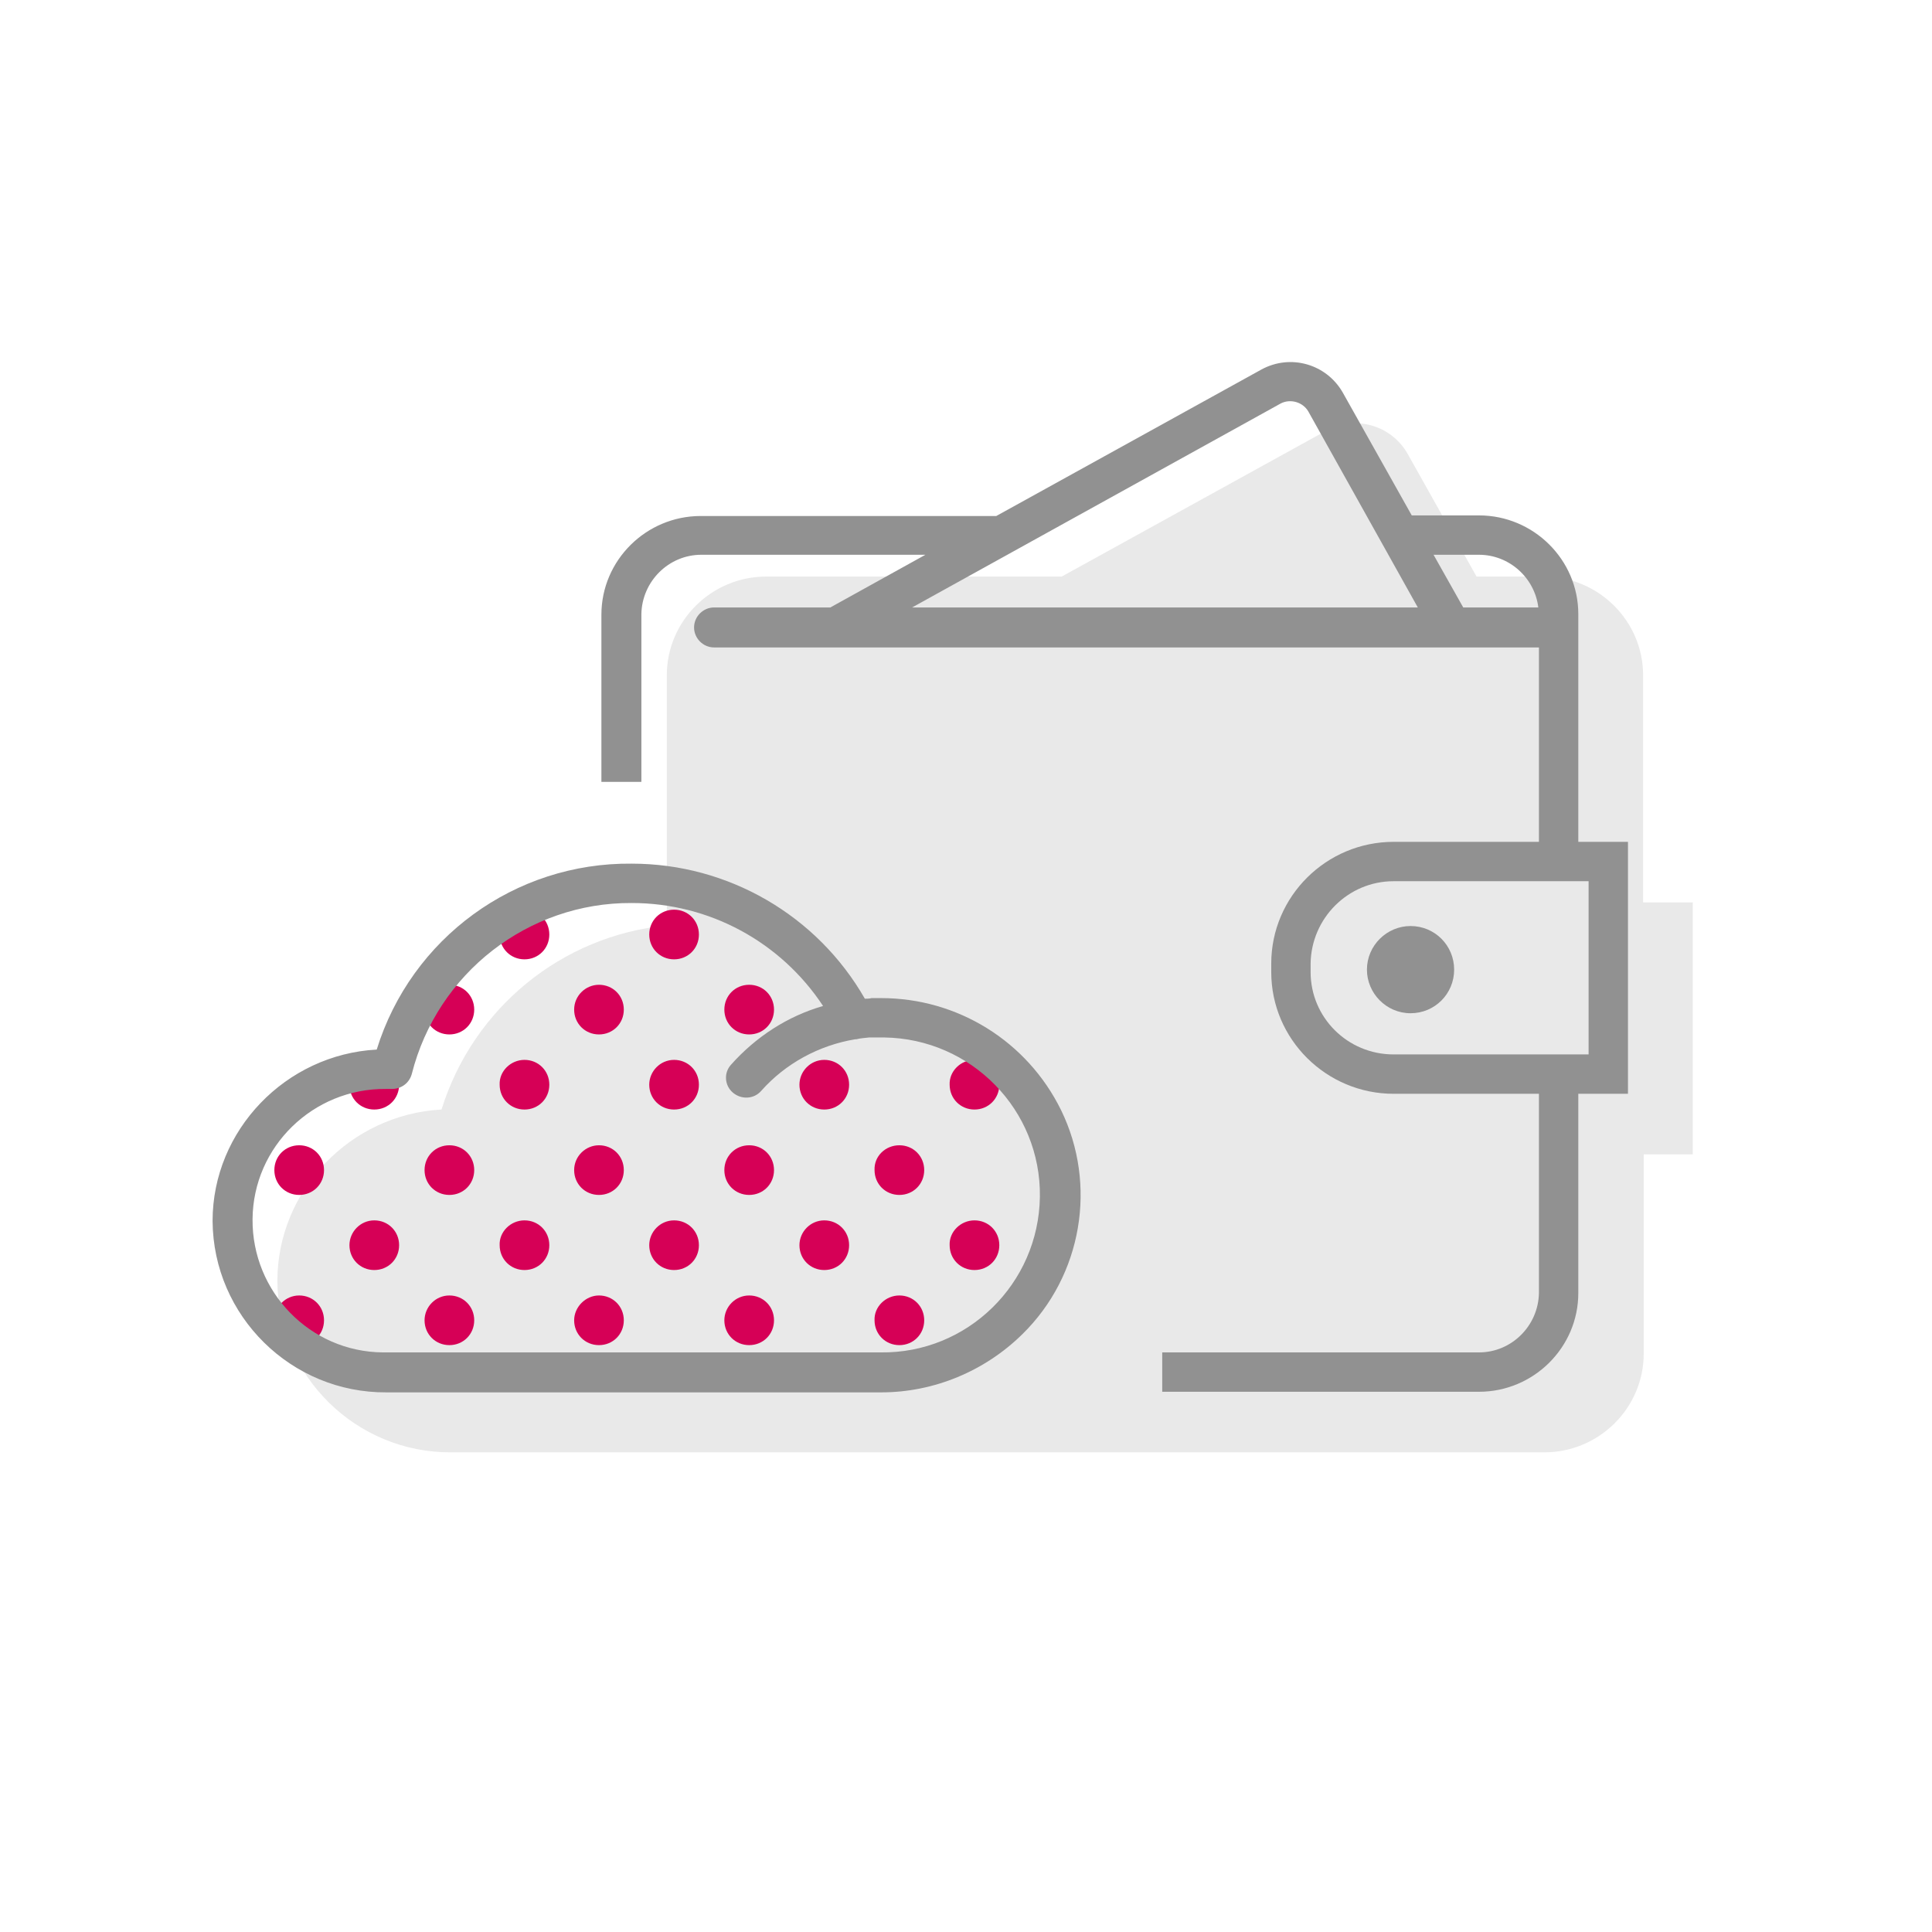
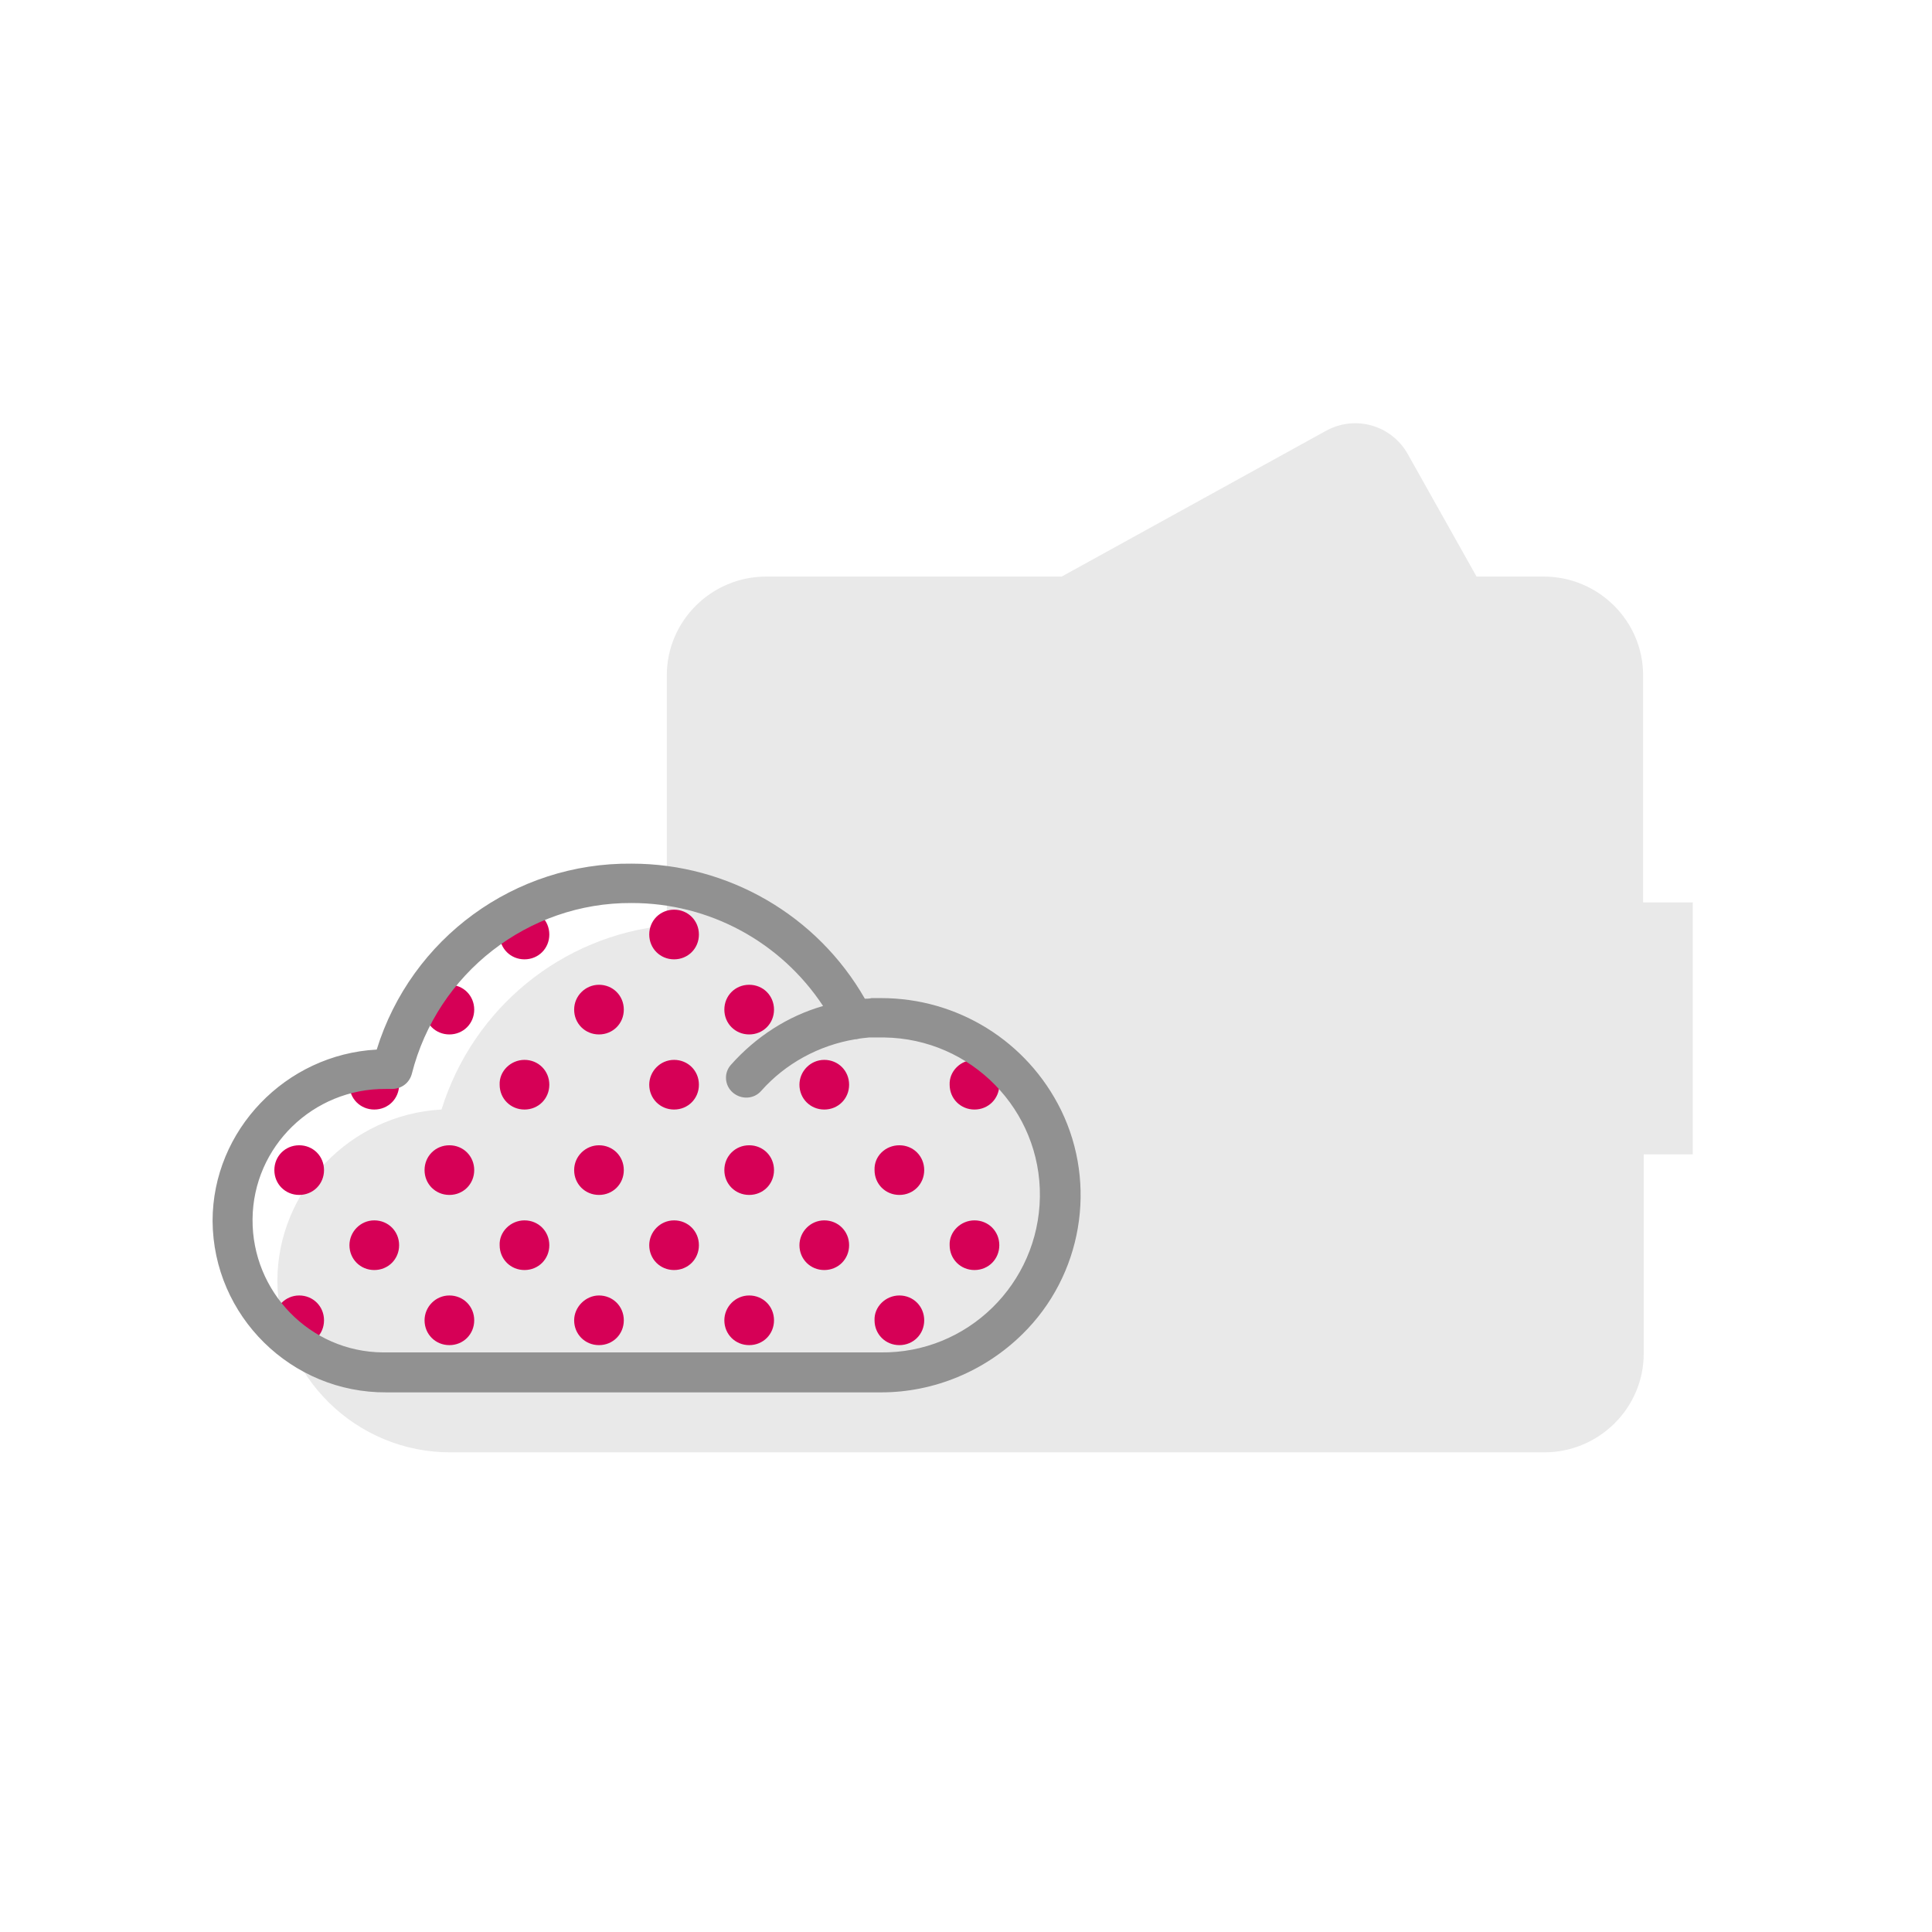
<svg xmlns="http://www.w3.org/2000/svg" version="1.1" id="Layer_1" x="0px" y="0px" width="319px" height="319px" viewBox="0 0 319 319" style="enable-background:new 0 0 319 319;" xml:space="preserve">
  <style type="text/css">
	.st0{fill:#E9E9E9;}
	.st1{fill:#919191;}
	.st2{fill:#D60056;}
</style>
  <g id="Layer_9">
    <g>
      <path class="st0" d="M271.4,190.6v32.9c0,9-7.4,16.3-16.4,16.3H126.6l0,0H74.5c-15.7,0.1-28.6-12.6-28.7-28.3    c0-15,12.1-27.5,27.1-28.3c5.2-16.7,19.8-28.7,37.2-30.4v-41.3c0-9,7.4-16.3,16.4-16.3h48.8L219,71.1c4.8-2.6,10.7-0.9,13.4,3.8    l11.4,20.3h11.1c9,0,16.4,7.3,16.4,16.3V149h8.2v41.6H271.4L271.4,190.6z" />
-       <path class="st1" d="M260.6,213.5c0,9-7.4,16.3-16.4,16.3h-52.3v-6.5h52.3c5.4,0,9.8-4.4,9.9-9.8v-32.9h-24    c-11.1,0-20.2-9-20.2-20.1v-1.4c0-11.1,9.1-20.1,20.2-20.1h24v-32.1H117.9c-1.8,0-3.3-1.5-3.3-3.3s1.5-3.3,3.3-3.3l0,0h19.2    l15.7-8.7h-37c-5.4,0-9.8,4.4-9.9,9.8v27.7h-6.6v-27.6c0-9,7.4-16.3,16.4-16.3h48.8L208.3,61c4.8-2.6,10.7-0.9,13.4,3.8l11.4,20.3    h11.1c9,0,16.4,7.3,16.4,16.3V139h8.2v41.6h-8.2V213.5z M216,67.9c-0.9-1.5-2.9-2.1-4.5-1.3l-60.9,33.7h83.5L216,67.9z     M244.2,91.6h-7.5l4.9,8.7H254C253.4,95.4,249.2,91.6,244.2,91.6z M262.3,174.1v-28.6h-32.2c-7.5,0-13.6,6.1-13.7,13.6v1.4    c0,7.5,6.1,13.6,13.7,13.6H262.3z M232.9,167.3c-4,0-7.2-3.3-7.2-7.2c0-4,3.3-7.2,7.2-7.2c4,0,7.2,3.2,7.2,7.2    C240.1,164.1,236.9,167.3,232.9,167.3L232.9,167.3L232.9,167.3z" />
      <path class="st2" d="M86.6,201.5c2.3,0,4.1,1.8,4.1,4.1s-1.8,4.1-4.1,4.1c-2.3,0-4.1-1.8-4.1-4.1l0,0    C82.4,203.4,84.3,201.5,86.6,201.5z M98.9,189.1c2.3,0,4.1,1.8,4.1,4.1s-1.8,4.1-4.1,4.1c-2.3,0-4.1-1.8-4.1-4.1l0,0    C94.8,190.9,96.7,189.1,98.9,189.1L98.9,189.1L98.9,189.1z M98.9,213.9c2.3,0,4.1,1.8,4.1,4.1s-1.8,4.1-4.1,4.1s-4.1-1.8-4.1-4.1    l0,0C94.8,215.8,96.7,213.9,98.9,213.9L98.9,213.9L98.9,213.9z M111.3,201.5c2.3,0,4.1,1.8,4.1,4.1s-1.8,4.1-4.1,4.1    c-2.3,0-4.1-1.8-4.1-4.1l0,0C107.2,203.4,109,201.5,111.3,201.5L111.3,201.5L111.3,201.5z M61.8,201.5c2.3,0,4.1,1.8,4.1,4.1    s-1.8,4.1-4.1,4.1c-2.3,0-4.1-1.8-4.1-4.1l0,0C57.7,203.4,59.5,201.5,61.8,201.5L61.8,201.5L61.8,201.5z M74.2,189.1    c2.3,0,4.1,1.8,4.1,4.1s-1.8,4.1-4.1,4.1c-2.3,0-4.1-1.8-4.1-4.1l0,0C70.1,190.9,71.9,189.1,74.2,189.1L74.2,189.1L74.2,189.1z     M74.2,213.9c2.3,0,4.1,1.8,4.1,4.1s-1.8,4.1-4.1,4.1c-2.3,0-4.1-1.8-4.1-4.1l0,0C70.1,215.8,71.9,213.9,74.2,213.9L74.2,213.9    L74.2,213.9z M49.4,189.1c2.3,0,4.1,1.8,4.1,4.1s-1.8,4.1-4.1,4.1s-4.1-1.8-4.1-4.1l0,0C45.3,190.9,47.1,189.1,49.4,189.1z     M49.4,213.9c2.3,0,4.1,1.8,4.1,4.1s-1.8,4.1-4.1,4.1s-4.1-1.8-4.1-4.1l0,0C45.3,215.8,47.1,213.9,49.4,213.9L49.4,213.9z     M123.7,189.1c2.3,0,4.1,1.8,4.1,4.1s-1.8,4.1-4.1,4.1s-4.1-1.8-4.1-4.1l0,0C119.6,190.9,121.4,189.1,123.7,189.1L123.7,189.1z     M123.7,213.9c2.3,0,4.1,1.8,4.1,4.1s-1.8,4.1-4.1,4.1s-4.1-1.8-4.1-4.1l0,0C119.6,215.8,121.4,213.9,123.7,213.9L123.7,213.9z     M136.1,201.5c2.3,0,4.1,1.8,4.1,4.1s-1.8,4.1-4.1,4.1s-4.1-1.8-4.1-4.1l0,0C132,203.4,133.8,201.5,136.1,201.5L136.1,201.5    L136.1,201.5z M160.9,201.5c2.3,0,4.1,1.8,4.1,4.1s-1.8,4.1-4.1,4.1s-4.1-1.8-4.1-4.1l0,0C156.7,203.4,158.6,201.5,160.9,201.5    L160.9,201.5z M148.5,189.1c2.3,0,4.1,1.8,4.1,4.1s-1.8,4.1-4.1,4.1s-4.1-1.8-4.1-4.1l0,0C144.3,190.9,146.2,189.1,148.5,189.1    L148.5,189.1L148.5,189.1z M148.5,213.9c2.3,0,4.1,1.8,4.1,4.1s-1.8,4.1-4.1,4.1s-4.1-1.8-4.1-4.1l0,0    C144.3,215.8,146.2,213.9,148.5,213.9L148.5,213.9L148.5,213.9z M86.6,150.2c2.3,0,4.1,1.8,4.1,4.1s-1.8,4.1-4.1,4.1    c-2.3,0-4.1-1.8-4.1-4.1l0,0C82.4,152,84.3,150.2,86.6,150.2z M98.9,162.6c2.3,0,4.1,1.8,4.1,4.1s-1.8,4.1-4.1,4.1    c-2.3,0-4.1-1.8-4.1-4.1l0,0C94.8,164.4,96.7,162.6,98.9,162.6L98.9,162.6z M111.3,150.2c2.3,0,4.1,1.8,4.1,4.1s-1.8,4.1-4.1,4.1    c-2.3,0-4.1-1.8-4.1-4.1l0,0C107.2,152,109,150.2,111.3,150.2z M74.2,162.6c2.3,0,4.1,1.8,4.1,4.1s-1.8,4.1-4.1,4.1    c-2.3,0-4.1-1.8-4.1-4.1l0,0C70.1,164.4,71.9,162.6,74.2,162.6L74.2,162.6z M123.7,162.6c2.3,0,4.1,1.8,4.1,4.1s-1.8,4.1-4.1,4.1    c-2.3,0-4.1-1.8-4.1-4.1l0,0C119.6,164.4,121.4,162.6,123.7,162.6L123.7,162.6z M86.6,175c2.3,0,4.1,1.8,4.1,4.1s-1.8,4.1-4.1,4.1    c-2.3,0-4.1-1.8-4.1-4.1l0,0C82.4,176.9,84.3,175,86.6,175L86.6,175z M111.3,175c2.3,0,4.1,1.8,4.1,4.1s-1.8,4.1-4.1,4.1    c-2.3,0-4.1-1.8-4.1-4.1l0,0C107.2,176.9,109,175,111.3,175L111.3,175z M61.8,175c2.3,0,4.1,1.8,4.1,4.1s-1.8,4.1-4.1,4.1    c-2.3,0-4.1-1.8-4.1-4.1l0,0C57.7,176.9,59.5,175,61.8,175L61.8,175z M136.1,175c2.3,0,4.1,1.8,4.1,4.1s-1.8,4.1-4.1,4.1    s-4.1-1.8-4.1-4.1l0,0C132,176.9,133.8,175,136.1,175L136.1,175z M160.9,175c2.3,0,4.1,1.8,4.1,4.1s-1.8,4.1-4.1,4.1    s-4.1-1.8-4.1-4.1l0,0C156.7,176.9,158.6,175,160.9,175L160.9,175z" />
      <path class="st1" d="M168.8,220.3c-6.2,6.1-14.6,9.6-23.3,9.6H63.8c-15.7,0.1-28.6-12.6-28.7-28.3c0-15,12.1-27.5,27.1-28.3    c5.7-18.4,22.8-30.9,42.1-30.7c15.9,0,30.6,8.5,38.5,22.3c0.4,0,0.7,0,1.1-0.1c0.5,0,1.1,0,1.6,0c12.6,0,24.1,7.1,29.7,18.5    C181.2,195.6,178.7,210.6,168.8,220.3z M104.3,149.1C87.2,149,72.2,160.7,68,177.3c-0.4,1.5-1.7,2.5-3.3,2.5h-1    c-12-0.1-21.9,9.5-22,21.5s9.5,21.9,21.5,22c0.2,0,0.3,0,0.5,0h81.7c14.3,0.2,26.1-11.3,26.3-25.7c0.2-14.3-11.3-26.1-25.7-26.3    c-0.2,0-0.4,0-0.6,0c-0.4,0-0.8,0-1.2,0c-0.2,0-0.4,0-0.7,0l0,0c-0.7,0.1-1.4,0.1-2.1,0.3c0,0-0.1,0-0.2,0c-6,1-11.5,4-15.5,8.5    c-1.2,1.4-3.3,1.5-4.7,0.3c-1.4-1.2-1.5-3.3-0.3-4.6l0,0c4.1-4.6,9.3-8,15.2-9.7C128.9,155.5,117.1,149.1,104.3,149.1L104.3,149.1    z" />
    </g>
  </g>
</svg>